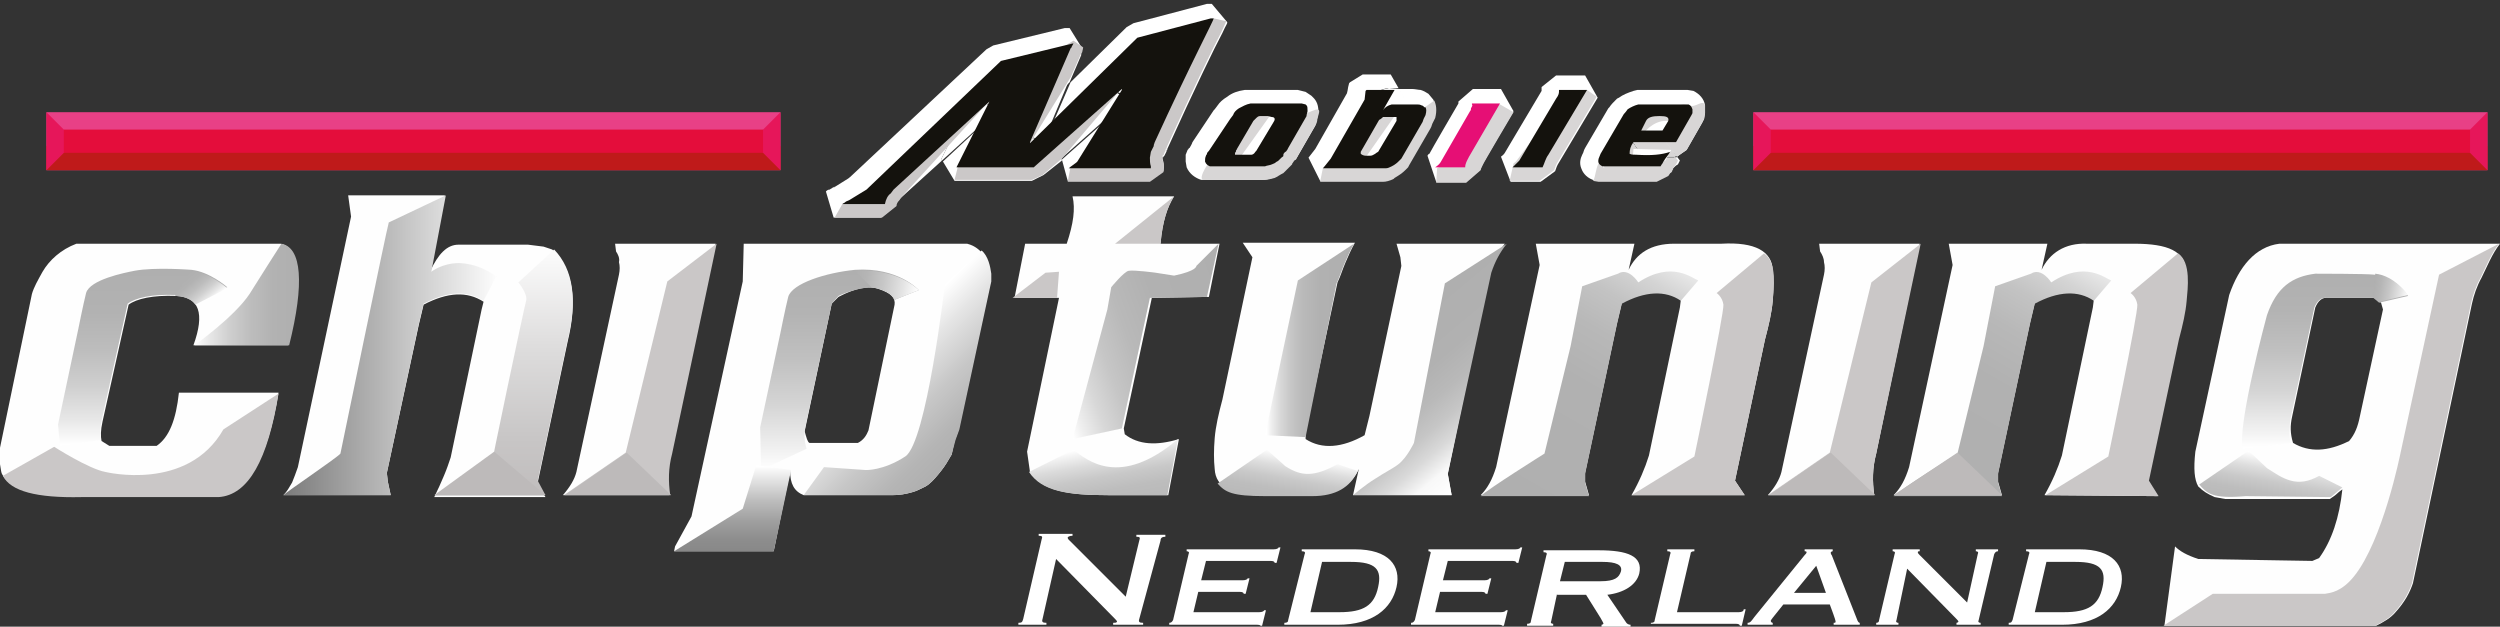
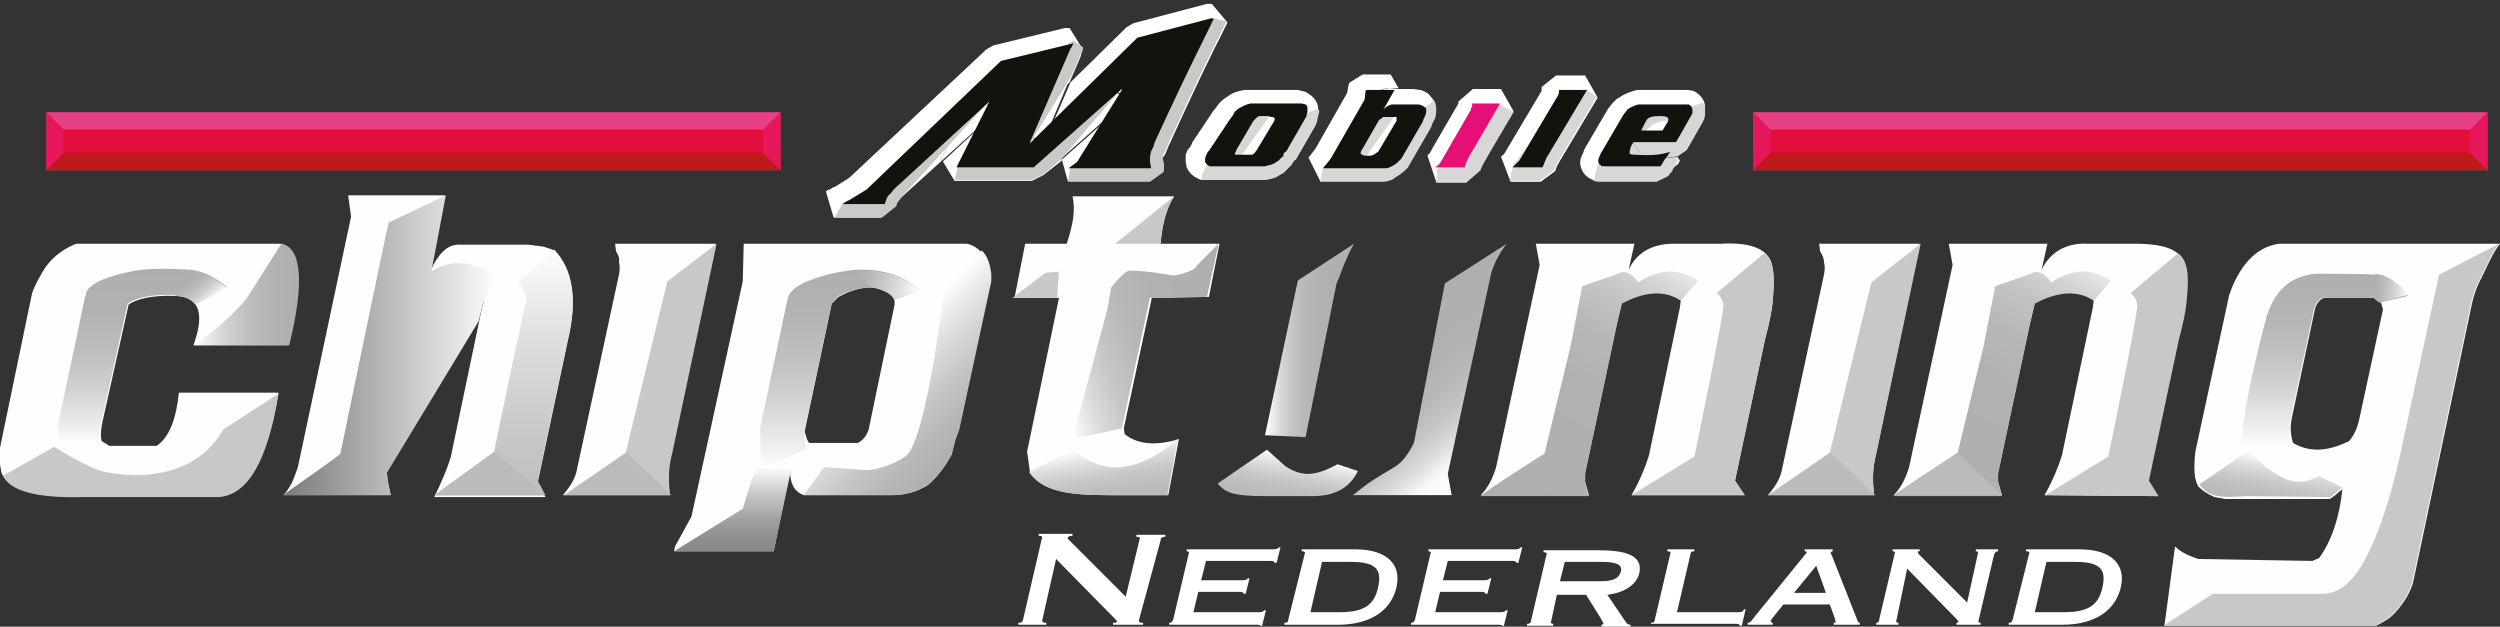
<svg xmlns="http://www.w3.org/2000/svg" version="1.1" x="0px" y="0px" viewBox="0 0 258.5 64.8" style="enable-background:new 0 0 258.5 64.8;" xml:space="preserve">
  <rect x="0" y="0" width="258.5" height="64.8" fill="#333333" stroke="none" />
  <style type="text/css">
	.st0{fill:#FFFFFF;}
	.st1{fill:#FEFEFE;}
	.st2{fill:url(#SVGID_1_);}
	.st3{fill:#CAC7C7;}
	.st4{fill:#BDBABA;}
	.st5{fill:url(#SVGID_2_);}
	.st6{fill:url(#SVGID_3_);}
	.st7{fill:url(#SVGID_4_);}
	.st8{fill:url(#SVGID_5_);}
	.st9{fill:url(#SVGID_6_);}
	.st10{fill:url(#SVGID_7_);}
	.st11{fill:url(#SVGID_8_);}
	.st12{fill:url(#SVGID_9_);}
	.st13{fill:url(#SVGID_10_);}
	.st14{fill:url(#SVGID_11_);}
	.st15{fill:url(#SVGID_12_);}
	.st16{fill:url(#SVGID_13_);}
	.st17{fill:url(#SVGID_14_);}
	.st18{fill:url(#SVGID_15_);}
	.st19{fill:url(#SVGID_16_);}
	.st20{fill:url(#SVGID_17_);}
	.st21{fill:url(#SVGID_18_);}
	.st22{fill:url(#SVGID_19_);}
	.st23{fill:#CBC8C8;}
	.st24{fill:#D8D6D6;}
	.st25{fill:#14120D;}
	.st26{fill:#E60F75;}
	.st27{fill:#E84086;}
	.st28{fill:#BF1A1A;}
	.st29{fill:#E6165A;}
	.st30{fill:#E40D3B;}
</style>
  <g id="Layer_1">
</g>
  <g id="Layer_2">
    <g>
      <path class="st0" d="M117.8,64c-0.1,0.3,0,0.4,0.4,0.4l0,0.2h-3.1l0-0.2c0.2,0,0.3,0,0.4-0.1c0-0.1-0.1-0.2-0.2-0.3l-6.1-6.2    l-1.4,6.2c-0.1,0.3,0,0.4,0.4,0.4l0,0.2h-2.9l0-0.2c0.4,0,0.4-0.1,0.5-0.4l1.9-8.2c0.1-0.3,0.1-0.4-0.3-0.4l0-0.2h3.5l0,0.2    c-0.3,0-0.5,0.1-0.5,0.2c0,0,0,0.1,0.1,0.2l5.9,5.9l1.4-5.8c0.1-0.3,0.1-0.4-0.3-0.4l0-0.2h3l0,0.2c-0.3,0-0.5,0.1-0.5,0.4    L117.8,64z" />
      <path class="st0" d="M130.4,64.8c0-0.1-0.1-0.2-0.4-0.2h-9.1l0-0.2c0.2,0,0.3-0.1,0.4-0.3l1.6-6.8c0.1-0.2,0-0.3-0.2-0.3l0-0.2h9    c0.3,0,0.5-0.1,0.5-0.2h0.2l-0.4,1.6h-0.2c0-0.1-0.1-0.2-0.4-0.2h-6.7l-0.5,2h4.3c0.3,0,0.5-0.1,0.5-0.2h0.2l-0.4,1.6h-0.2    c0-0.1-0.1-0.2-0.4-0.2h-4.3l-0.5,2.1h6.8c0.3,0,0.5-0.1,0.5-0.2h0.2l-0.4,1.6H130.4z" />
      <path class="st0" d="M134.9,57.3c0.1-0.2,0-0.3-0.3-0.3l0-0.2h5.5c3.5,0,4.8,1.7,4.3,3.9c-0.5,2.2-2.4,3.9-6.1,3.9h-5.5l0-0.2    c0.3,0,0.4-0.1,0.4-0.3L134.9,57.3z M135.5,63.3h3c2.5,0,3.6-0.7,4-2.6c0.4-1.8-0.2-2.6-2.8-2.6h-3L135.5,63.3z" />
      <path class="st0" d="M155.4,64.8c0-0.1-0.1-0.2-0.4-0.2h-9.1l0-0.2c0.2,0,0.3-0.1,0.4-0.3l1.6-6.8c0.1-0.2,0-0.3-0.2-0.3l0-0.2h9    c0.3,0,0.5-0.1,0.5-0.2h0.2l-0.4,1.6h-0.2c0-0.1-0.1-0.2-0.4-0.2h-6.7l-0.5,2h4.3c0.3,0,0.5-0.1,0.5-0.2h0.2l-0.4,1.6h-0.2    c0-0.1-0.1-0.2-0.4-0.2h-4.3l-0.5,2.1h6.8c0.3,0,0.5-0.1,0.5-0.2h0.2l-0.4,1.6H155.4z" />
      <path class="st0" d="M161,61.4l-0.6,2.8c-0.1,0.2,0,0.3,0.2,0.3l0,0.2h-2.7l0-0.2c0.3,0,0.4-0.1,0.4-0.3l1.6-6.8    c0.1-0.2,0-0.3-0.3-0.3l0-0.2h5.7c3,0,4.6,0.6,4.2,2.4c-0.3,1.2-1.6,2-3.3,2.2l1.9,2.8c0.1,0.2,0.3,0.3,0.5,0.3l0,0.2h-3l0-0.2    c0,0,0.1,0,0.2-0.1c0-0.1-0.2-0.4-0.3-0.6l-1.5-2.4H161z M161.3,60.1h4.2c1.5,0,1.9-0.4,2.1-1c0.2-0.7-0.5-1-1.9-1h-3.9    L161.3,60.1z" />
      <path class="st0" d="M170.7,64.4c0.3,0,0.4-0.1,0.4-0.3l1.6-6.8c0.1-0.2,0-0.3-0.3-0.3l0-0.2h2.8l0,0.2c-0.3,0-0.4,0.1-0.4,0.3    l-1.4,6h6.4c0.3,0,0.5-0.1,0.5-0.3h0.2l-0.4,1.7h-0.2c0-0.1-0.1-0.2-0.4-0.2h-8.8L170.7,64.4z" />
      <path class="st0" d="M180.7,64.6l0-0.2c0.3,0,0.4-0.2,0.7-0.6l5.2-6.4c0.1-0.1,0.2-0.2,0.2-0.3c0-0.1-0.1-0.1-0.2-0.1l0-0.2h2.9    l0,0.2c-0.1,0-0.2,0.1-0.2,0.1c0,0.1,0,0.2,0.1,0.3L192,64c0.1,0.3,0.2,0.4,0.3,0.4l0,0.2h-2.7l0-0.2c0.1,0,0.2,0,0.2-0.1    c0-0.1,0-0.2-0.6-1.8h-4.8c-1.2,1.5-1.3,1.6-1.3,1.7c0,0.1,0.1,0.2,0.2,0.2l0,0.2H180.7z M187.8,58.5l-2.3,2.8h3.3L187.8,58.5z" />
      <path class="st0" d="M196.1,64.1c-0.1,0.2,0,0.3,0.2,0.3l0,0.2H194l0-0.2c0.2,0,0.3-0.1,0.3-0.3l1.6-6.8c0.1-0.2,0-0.3-0.2-0.3    l0-0.2h2.8l0,0.2c-0.1,0-0.2,0-0.2,0.1c0,0.1,0.1,0.2,0.2,0.3l4.9,4.9l1.1-5c0.1-0.2,0-0.3-0.2-0.3l0-0.2h2.3l0,0.2    c-0.2,0-0.3,0.1-0.4,0.3l-1.6,6.8c-0.1,0.2,0,0.3,0.2,0.3l0,0.2h-2.5l0-0.2c0.1,0,0.2-0.1,0.2-0.1c0-0.1-0.1-0.2-0.2-0.3l-5.1-5.2    L196.1,64.1z" />
      <path class="st0" d="M209.8,57.3c0.1-0.2,0-0.3-0.3-0.3l0-0.2h5.5c3.5,0,4.8,1.7,4.3,3.9c-0.5,2.2-2.4,3.9-6.1,3.9h-5.5l0-0.2    c0.3,0,0.3-0.1,0.4-0.3L209.8,57.3z M210.4,63.3h3c2.5,0,3.6-0.7,4-2.6c0.4-1.8-0.2-2.6-2.8-2.6h-3L210.4,63.3z" />
    </g>
    <g>
      <path class="st1" d="M4.4,28.1c0.7-1.2,1.9-2.3,3.5-2.9H29c2.1,0.4,2.4,4.1,0.8,10.5h-9.8c1.2-3.3,0.6-5-1.8-5.1    c-2.4-0.1-4.1,0.3-4.9,0.9l-2.7,12.1c-0.2,0.9-0.2,1.5-0.1,2l0.8,0.5h4.9c1.3-0.9,2-2.7,2.3-5.5h10.3c-1.1,6.8-3.2,10.4-6.3,10.6    H8.3c-4.6,0.1-7.3-0.6-8.1-2.2C0.1,48.8,0.1,48.5,0,48C0,47.5,0,47,0,46.3l3.3-15.9C3.5,29.7,3.9,29,4.4,28.1z" />
      <path class="st1" d="M36.3,22.4L36,20.2h10L44.5,28c0.8-1.7,1.7-2.7,2.9-2.7h7.2l1.6,0.2l0.9,0.3l0.2,0.2c2,2.1,2.4,5.2,1.4,9.3    l-3.1,14.6l0.8,1.5H44.9c0.4-0.8,0.7-1.5,1-2.2c0.3-0.7,0.5-1.3,0.7-1.9l3.2-15.3l0.2-0.8c-1.7-1.1-3.7-1-6.2,0.3l-0.5,2.1    L40,48.9l0.1,0.9l0.3,1.4H29.3c0.4-0.4,0.6-0.8,0.9-1.3c0.2-0.5,0.4-1,0.6-1.6L36.3,22.4z" />
      <path class="st1" d="M63.7,26l-0.1-0.8h10.4l-4.6,21.7c-0.4,1.5-0.4,2.9-0.2,4.3h-11c0.7-0.8,1.2-1.6,1.4-2.4l4.4-20.4    c0.1-0.5,0.1-0.9,0-1.3C64.1,26.7,63.9,26.3,63.7,26z" />
      <path class="st1" d="M71.5,53.4l5.3-24.3l0.1-3.9H100c0.4,0.1,0.9,0.3,1.4,0.8c0.6,1,0.9,1.7,1,2.4v0.8l-3.3,15.3l-0.4,1.1    L98.4,47c-0.4,0.7-0.7,1.2-1.1,1.7c-0.4,0.5-0.8,1-1.3,1.4l-0.3,0.2c-0.6,0.3-1,0.5-1.4,0.6c-0.7,0.2-1.3,0.3-2.1,0.3h-9.1    c-1-0.4-1.4-1.2-1.4-2.5L80,57H69.7l0.1-0.5L71.5,53.4z M89.8,44.5l2.7-13c0.1-0.7-0.4-1.2-1.6-1.6c-1.1-0.4-2.5-0.1-4.2,0.8    L86,31.4l-2.8,13.2c0.2,0.7,0.3,1.1,0.5,1.2h5C89.3,45.5,89.6,45,89.8,44.5z" />
      <path class="st1" d="M110.3,25.2c0.7-2.1,0.9-3.6,0.6-4.9h10.5c-0.7,1.1-1.2,2.6-1.4,4.9h6.1l-1.1,5.5l-5.9,0.1l-2.9,13.5l0.1,0.6    c1.4,1.1,3.3,1.2,5.6,0.5l-1.1,5.8h-6.2c-4.1,0-6.8-0.4-8.1-2.4l-0.3-2.1l3.3-15.9h-4.6l1.1-5.6H110.3z" />
-       <path class="st1" d="M149.7,49l0.4,2.2h-10.2l0.6-2.7c-0.8,1.7-2.3,2.6-4.7,2.6l-4.9-0.1c-3.5,0.3-5.2-0.6-5.3-2.5    c-0.1-0.9-0.1-2,0-3.2c0.1-1.2,0.4-2.5,0.8-4l3.1-14.7l-1-1.5h11.6c-0.4,0.7-0.7,1.4-1,2.1c-0.3,0.7-0.5,1.4-0.8,2L135,44.6v0.8    c1.7,1.1,3.8,0.9,6.1-0.4l0.5-2l3.3-15.5l-0.1-0.9l-0.4-1.4h11.2c-0.7,0.9-1.2,1.8-1.6,3L149.7,49z" />
      <path class="st1" d="M159.2,27.4l-0.4-2.2H169l-0.6,2.7c0.8-1.7,2.3-2.7,4.7-2.7h4.9c3.5-0.2,5.2,0.8,5.3,2.7c0.1,0.9,0.1,2,0,3.2    c-0.1,1.2-0.4,2.5-0.8,4l-3.1,14.6l1,1.5l-11.7,0c0.8-1.4,1.4-2.8,1.8-4.1l3.2-15.3l0.1-0.8c-1.6-1.1-3.7-1-6.1,0.3l-0.5,2.1    l-3.3,15.5v0.9l0.4,1.4l-11.2,0c0.7-0.7,1.2-1.6,1.6-2.9L159.2,27.4z" />
      <path class="st1" d="M188.2,26l-0.1-0.8h10.4L194,46.9c-0.4,1.5-0.4,2.9-0.2,4.3h-11c0.7-0.8,1.2-1.6,1.4-2.4l4.4-20.4    c0.1-0.5,0.1-0.9,0-1.3C188.6,26.7,188.4,26.3,188.2,26z" />
      <path class="st1" d="M201.9,27.4l-0.4-2.2h10.2l-0.6,2.7c0.8-1.7,2.4-2.8,4.7-2.7h4.9c3.5,0,5.2,0.8,5.3,2.7c0.1,0.9,0.1,2,0,3.2    c-0.1,1.2-0.4,2.5-0.8,4l-3.1,14.6l1,1.6l-11.7-0.1c0.8-1.4,1.4-2.8,1.8-4.1l3.2-15.3l0.1-0.8c-1.6-1.1-3.7-1-6.1,0.3l-0.5,2.1    l-3.3,15.5v0.9l0.4,1.4l-11.2,0c0.7-0.7,1.2-1.6,1.6-2.9L201.9,27.4z" />
      <path class="st1" d="M230.5,30.5c1-2.9,2.7-5,5.2-5.3h22.8c-0.8,1-1.4,2.5-1.9,3.5c-0.5,0.9-0.8,1.8-1,2.7l-6.1,28.9    c-0.3,0.9-0.8,1.9-1.8,3c-0.5,0.6-1.2,1-2,1.4h-21.9l1.1-8.2c0.5,0.5,1.2,0.9,2.4,1.3l11.8,0.2l0.7-0.3c1.3-1.8,2.1-4.2,2.4-7.1    c-0.1,0.1-0.3,0.2-0.5,0.4c-0.2,0.2-0.5,0.4-0.8,0.6h-10.8l-1.1-0.2c-0.7-0.3-1.2-0.6-1.7-1.1c-0.4-0.7-0.5-1.8-0.3-3.6    L230.5,30.5z M245.5,30.8h-4.7c-0.7-0.1-1.1,0.3-1.4,1l-2.4,11.3c-0.2,0.9-0.2,1.7,0.1,2.7c1.7,1,3.6,0.9,5.8-0.2    c0.6-0.7,0.9-1.5,1.1-2.5l2.4-11.1l-0.2-0.7L245.5,30.8z" />
    </g>
    <linearGradient id="SVGID_1_" gradientUnits="userSpaceOnUse" x1="29.258" y1="35.701" x2="51.28" y2="35.701">
      <stop offset="5.617980e-03" style="stop-color:#7B7B7B" />
      <stop offset="1" style="stop-color:#FCFCFC" />
      <stop offset="1" style="stop-color:#DEDDDD" />
      <stop offset="1" style="stop-color:#C8C6C6" />
      <stop offset="1" style="stop-color:#C0BDBD" />
    </linearGradient>
-     <path class="st2" d="M46.1,20.2l-1.5,7.9c0,0,1.1-0.9,2.9-0.9c2.3,0.1,3.8,1.4,3.8,1.4L50,31.1l0,0c-1.7-1.1-3.7-1-6.2,0.3   l-0.5,2.1L40,48.9l0.1,0.9l0.3,1.4H29.3c0.4-0.4,5.6-3.9,5.9-4.3c0,0,4.8-23.3,5-23.9L46.1,20.2z" />
+     <path class="st2" d="M46.1,20.2l-1.5,7.9c0,0,1.1-0.9,2.9-0.9c2.3,0.1,3.8,1.4,3.8,1.4L50,31.1l0,0l-0.5,2.1L40,48.9l0.1,0.9l0.3,1.4H29.3c0.4-0.4,5.6-3.9,5.9-4.3c0,0,4.8-23.3,5-23.9L46.1,20.2z" />
    <path class="st3" d="M74.1,25.2l-4.6,21.7c-0.4,1.5-0.4,2.9-0.2,4.3h-11l6.4-4.4L69,29.1L74.1,25.2z" />
    <path class="st4" d="M64.8,46.8l4.6,4.4h-11L64.8,46.8" />
    <linearGradient id="SVGID_2_" gradientUnits="userSpaceOnUse" x1="52.027" y1="25.827" x2="52.027" y2="51.204">
      <stop offset="0" style="stop-color:#FCFCFC" />
      <stop offset="0.391" style="stop-color:#DEDDDD" />
      <stop offset="0.766" style="stop-color:#C8C6C6" />
      <stop offset="1" style="stop-color:#C0BDBD" />
      <stop offset="1" style="stop-color:#BEBBBB" />
      <stop offset="1" style="stop-color:#B7B4B4" />
      <stop offset="1" style="stop-color:#ACA9A9" />
      <stop offset="1" style="stop-color:#9B9898" />
      <stop offset="1" style="stop-color:#858383" />
      <stop offset="1" style="stop-color:#696868" />
      <stop offset="1" style="stop-color:#494848" />
      <stop offset="1" style="stop-color:#252424" />
      <stop offset="1" style="stop-color:#090909" />
    </linearGradient>
    <path class="st5" d="M54.4,31.1c0.2-0.7-0.8-1.9-0.8-1.9l3.7-3.4c2,2.1,2.4,5.2,1.4,9.3l-3.1,14.6l0.8,1.5H44.9l5.8-2.4   C50.6,48.8,54.2,31.8,54.4,31.1z" />
    <path class="st4" d="M51.1,46.7l5.3,4.5l-11.5,0L51.1,46.7z" />
    <path class="st3" d="M23.1,44.4l5.7-3.7c-1.1,6.8-3.1,10.5-6.2,10.7H8.4c-4.6,0.1-7.3-0.6-8.1-2.2l5.3-3c0,0,3.6,2.3,5.3,2.6   C10.9,48.8,19.4,50.9,23.1,44.4z" />
    <linearGradient id="SVGID_3_" gradientUnits="userSpaceOnUse" x1="20.06" y1="30.451" x2="30.844" y2="30.451">
      <stop offset="5.617980e-03" style="stop-color:#FFFFFF" />
      <stop offset="0.145" style="stop-color:#E8E8E8" />
      <stop offset="0.339" style="stop-color:#CFCFCF" />
      <stop offset="0.541" style="stop-color:#BDBDBD" />
      <stop offset="0.755" style="stop-color:#B2B2B2" />
      <stop offset="1" style="stop-color:#AFAFAF" />
    </linearGradient>
    <path class="st6" d="M25.8,30.4c0.8-1.3,3.3-5.2,3.3-5.2c2.1,0.4,2.4,4.1,0.8,10.5h-9.8C20.1,35.7,24.2,32.8,25.8,30.4z" />
    <linearGradient id="SVGID_4_" gradientUnits="userSpaceOnUse" x1="14.777" y1="46.108" x2="14.777" y2="27.83">
      <stop offset="5.617980e-03" style="stop-color:#FFFFFF" />
      <stop offset="0.145" style="stop-color:#E8E8E8" />
      <stop offset="0.339" style="stop-color:#CFCFCF" />
      <stop offset="0.541" style="stop-color:#BDBDBD" />
      <stop offset="0.755" style="stop-color:#B2B2B2" />
      <stop offset="1" style="stop-color:#AFAFAF" />
    </linearGradient>
    <path class="st7" d="M6.2,46.1L6,43.9L8.1,34c0,0,0.5-2.5,0.8-3.7c0.4-1.4,4-2.1,5-2.3c2.1-0.4,5.9-0.1,5.9-0.1   c1.9,0.2,3.7,1.8,3.7,1.8l-3.3,1.7c-0.6-0.9-2.1-0.9-2.1-0.9c-2.4-0.1-4.1,0.3-4.9,0.9l-2.7,12.1c-0.2,0.9-0.2,1.5-0.1,2L6.2,46.1z   " />
    <linearGradient id="SVGID_5_" gradientUnits="userSpaceOnUse" x1="21.78" y1="31.251" x2="19.355" y2="28.361">
      <stop offset="5.617980e-03" style="stop-color:#FFFFFF" />
      <stop offset="0.145" style="stop-color:#E8E8E8" />
      <stop offset="0.339" style="stop-color:#CFCFCF" />
      <stop offset="0.541" style="stop-color:#BDBDBD" />
      <stop offset="0.755" style="stop-color:#B2B2B2" />
      <stop offset="1" style="stop-color:#AFAFAF" />
    </linearGradient>
    <path class="st8" d="M19.8,28c1.9,0.2,3.7,1.8,3.7,1.8l-3.3,1.7c-0.6-0.9-2.1-0.9-2.1-0.9L19.8,28z" />
    <linearGradient id="SVGID_6_" gradientUnits="userSpaceOnUse" x1="86.783" y1="48.648" x2="86.783" y2="27.924">
      <stop offset="5.617980e-03" style="stop-color:#FFFFFF" />
      <stop offset="8.867700e-02" style="stop-color:#F3F3F3" />
      <stop offset="0.325" style="stop-color:#D5D5D5" />
      <stop offset="0.558" style="stop-color:#C0C0C0" />
      <stop offset="0.786" style="stop-color:#B3B3B3" />
      <stop offset="1" style="stop-color:#AFAFAF" />
    </linearGradient>
    <path class="st9" d="M95,30L92.5,31c-0.4-1.1-2.4-1.3-2.4-1.3c-1.8,0.1-3.4,0.9-3.4,0.9L86,31.4L83.3,44c-0.2,0.9-0.1,1.8,0.1,2.4   l-4.7,2.2l-0.1-4.4l2.1-9.8c0,0,0.5-2.5,0.8-3.7c0.4-1.4,3.9-2.5,6.9-2.8C92.9,27.6,95,30,95,30z" />
    <linearGradient id="SVGID_7_" gradientUnits="userSpaceOnUse" x1="75.716" y1="48.167" x2="75.716" y2="56.951">
      <stop offset="5.617980e-03" style="stop-color:#FFFFFF" />
      <stop offset="0.149" style="stop-color:#E6E6E6" />
      <stop offset="0.409" style="stop-color:#BDBDBD" />
      <stop offset="0.647" style="stop-color:#A0A0A0" />
      <stop offset="0.852" style="stop-color:#8E8E8E" />
      <stop offset="1" style="stop-color:#888888" />
    </linearGradient>
    <path class="st10" d="M76.8,52.6l1.4-4.5l3.6,0.5L80,57H69.7L76.8,52.6z" />
    <linearGradient id="SVGID_8_" gradientUnits="userSpaceOnUse" x1="94.953" y1="30.118" x2="88.25" y2="28.936">
      <stop offset="5.617980e-03" style="stop-color:#FFFFFF" />
      <stop offset="0.238" style="stop-color:#E4E4E4" />
      <stop offset="0.543" style="stop-color:#C7C7C7" />
      <stop offset="0.808" style="stop-color:#B5B5B5" />
      <stop offset="1" style="stop-color:#AFAFAF" />
    </linearGradient>
    <path class="st11" d="M88.4,28c4.5-0.3,6.6,2,6.6,2L92.5,31c-0.4-1.1-2.4-1.3-2.4-1.3L88.4,28z" />
    <linearGradient id="SVGID_9_" gradientUnits="userSpaceOnUse" x1="90.442" y1="36.687" x2="99.967" y2="46.213">
      <stop offset="5.617980e-03" style="stop-color:#FFFFFF" />
      <stop offset="0.238" style="stop-color:#E4E4E4" />
      <stop offset="0.543" style="stop-color:#C7C7C7" />
      <stop offset="0.808" style="stop-color:#B5B5B5" />
      <stop offset="1" style="stop-color:#AFAFAF" />
    </linearGradient>
    <path class="st12" d="M85.2,48.3l4.3,0.3c0,0,1.8,0.1,4.1-1.4c2.2-1.4,4.1-17.8,4.1-17.8l3.8-3.5c0.7,0.6,0.9,1.7,1,2.4v0.8   l-3.3,15.3l-0.4,1.1L98.4,47c-0.4,0.7-0.7,1.2-1.1,1.7c-0.4,0.5-0.8,1-1.3,1.4l-0.3,0.2c-0.6,0.3-1,0.5-1.4,0.6   c-0.7,0.2-1.3,0.3-2.1,0.3h-9.1L85.2,48.3z" />
    <path class="st3" d="M198.6,25.2L194,46.9c-0.4,1.5-0.4,2.9-0.2,4.3h-11l6.4-4.4l4.3-17.6L198.6,25.2z" />
    <path class="st4" d="M189.3,46.8l4.6,4.4h-11L189.3,46.8" />
    <path class="st3" d="M121.4,20.3c-0.7,1.1-1.2,2.6-1.4,4.9h-4.7L121.4,20.3z" />
    <linearGradient id="SVGID_10_" gradientUnits="userSpaceOnUse" x1="108.57" y1="39.026" x2="128.482" y2="31.779">
      <stop offset="5.617980e-03" style="stop-color:#FFFFFF" />
      <stop offset="5.957974e-02" style="stop-color:#EFEFEF" />
      <stop offset="0.164" style="stop-color:#D8D8D8" />
      <stop offset="0.283" style="stop-color:#C6C6C6" />
      <stop offset="0.424" style="stop-color:#B9B9B9" />
      <stop offset="0.609" style="stop-color:#B1B1B1" />
      <stop offset="1" style="stop-color:#AFAFAF" />
    </linearGradient>
    <path class="st13" d="M110.9,45.4l3.6-13.4l0.4-2.3c0,0,1.3-1.6,1.8-1.7c0.6-0.1,2.8,0.2,2.8,0.2l1.9,0.3c2.4-0.5,2.3-1,2.3-1   l2.3-2.3l-1.2,5.5l-5.9,0.1l-2.9,13.5L110.9,45.4z" />
    <linearGradient id="SVGID_11_" gradientUnits="userSpaceOnUse" x1="113.846" y1="46.047" x2="114.93" y2="52.196">
      <stop offset="5.617980e-03" style="stop-color:#FFFFFF" />
      <stop offset="7.690638e-02" style="stop-color:#F5F5F5" />
      <stop offset="0.295" style="stop-color:#DBDBDB" />
      <stop offset="0.518" style="stop-color:#C8C8C8" />
      <stop offset="0.75" style="stop-color:#BDBDBD" />
      <stop offset="1" style="stop-color:#B9B9B9" />
    </linearGradient>
    <path class="st14" d="M111,46.5c1.4,1.1,4.8,4,10.8-1.1l-1.1,5.8h-6.2c-4.1,0-6.8-0.4-8.1-2.4L111,46.5z" />
    <path class="st3" d="M109.3,30.8h-4.6l3.4-2.6l1.4-0.1L109.3,30.8z" />
    <linearGradient id="SVGID_12_" gradientUnits="userSpaceOnUse" x1="130.914" y1="35.201" x2="140.06" y2="35.201">
      <stop offset="5.617980e-03" style="stop-color:#FFFFFF" />
      <stop offset="5.957974e-02" style="stop-color:#EFEFEF" />
      <stop offset="0.164" style="stop-color:#D8D8D8" />
      <stop offset="0.283" style="stop-color:#C6C6C6" />
      <stop offset="0.424" style="stop-color:#B9B9B9" />
      <stop offset="0.609" style="stop-color:#B1B1B1" />
      <stop offset="1" style="stop-color:#AFAFAF" />
    </linearGradient>
    <path class="st15" d="M134.2,29l5.8-3.8c-0.4,0.7-0.7,1.4-1,2.1c-0.3,0.7-0.5,1.4-0.8,2l-3.2,15.9l-4.2-0.2L134.2,29z" />
    <linearGradient id="SVGID_13_" gradientUnits="userSpaceOnUse" x1="155.116" y1="46.935" x2="144.057" y2="33.755">
      <stop offset="5.617980e-03" style="stop-color:#FFFFFF" />
      <stop offset="0.14" style="stop-color:#F8F8F8" />
      <stop offset="0.161" style="stop-color:#F2F2F2" />
      <stop offset="0.261" style="stop-color:#D9D9D9" />
      <stop offset="0.374" style="stop-color:#C6C6C6" />
      <stop offset="0.506" style="stop-color:#B9B9B9" />
      <stop offset="0.674" style="stop-color:#B1B1B1" />
      <stop offset="1" style="stop-color:#AFAFAF" />
    </linearGradient>
    <path class="st16" d="M149.4,29.3l6.4-4.1c-0.7,0.9-1.2,1.8-1.6,3L149.7,49l0.4,2.2h-10.2c0,0,1.3-1.1,2.3-1.7   c0.9-0.6,1.9-1.1,2.4-1.5c0.9-0.7,1.6-2.2,1.6-2.2L149.4,29.3z" />
    <linearGradient id="SVGID_14_" gradientUnits="userSpaceOnUse" x1="133.571" y1="46.867" x2="132.691" y2="51.859">
      <stop offset="5.617980e-03" style="stop-color:#FFFFFF" />
      <stop offset="4.727036e-02" style="stop-color:#F9F9F9" />
      <stop offset="0.285" style="stop-color:#DDDDDD" />
      <stop offset="0.524" style="stop-color:#C9C9C9" />
      <stop offset="0.763" style="stop-color:#BDBDBD" />
      <stop offset="1" style="stop-color:#B9B9B9" />
    </linearGradient>
    <path class="st17" d="M132.9,48.2c1.7,1.1,3,1.1,5.4-0.2l2.1,0.7c-0.8,1.7-2.3,2.6-4.7,2.6l-4.9,0c-3.4,0-4.1-0.4-4.9-1.3l5.1-3.5   L132.9,48.2z" />
    <linearGradient id="SVGID_15_" gradientUnits="userSpaceOnUse" x1="214.527" y1="26.68" x2="199.241" y2="53.156">
      <stop offset="5.617980e-03" style="stop-color:#E7E7E7" />
      <stop offset="8.402775e-02" style="stop-color:#D4D4D4" />
      <stop offset="0.188" style="stop-color:#C3C3C3" />
      <stop offset="0.317" style="stop-color:#B8B8B8" />
      <stop offset="0.498" style="stop-color:#B1B1B1" />
      <stop offset="1" style="stop-color:#AFAFAF" />
    </linearGradient>
    <path class="st18" d="M216.5,31.1c-1.6-1.1-3.7-1-6.1,0.3l-0.5,2.1l-3.3,15.5v0.9l0.4,1.4l-11.2,0c0.7-0.7,6.6-4.4,6.6-4.4   l2.7-11.1l1.2-6.2l3.7-1.3c1.1-0.7,2.1,0.9,2.1,0.9c3.5-2.3,5.6-0.4,6.2-0.2" />
    <path class="st4" d="M202.4,46.8l4.6,4.4l-11.2,0L202.4,46.8" />
    <path class="st3" d="M225.2,26.2c1.4,0.9,1,3.7,0.9,4.9c-0.1,1.2-0.4,2.5-0.8,4l-3.1,14.6l1,1.6l-11.7-0.1l6.5-4   c0,0,3.1-14.9,3-15.7c-0.1-0.8-0.7-1.2-0.7-1.2L225.2,26.2z" />
    <linearGradient id="SVGID_16_" gradientUnits="userSpaceOnUse" x1="171.763" y1="26.68" x2="156.477" y2="53.156">
      <stop offset="5.617980e-03" style="stop-color:#E7E7E7" />
      <stop offset="8.402775e-02" style="stop-color:#D4D4D4" />
      <stop offset="0.188" style="stop-color:#C3C3C3" />
      <stop offset="0.317" style="stop-color:#B8B8B8" />
      <stop offset="0.498" style="stop-color:#B1B1B1" />
      <stop offset="1" style="stop-color:#AFAFAF" />
    </linearGradient>
    <path class="st19" d="M173.8,31.1c-1.6-1.1-3.7-1-6.1,0.3l-0.5,2.1l-3.3,15.5v0.9l0.4,1.4l-11.2,0c0.7-0.7,6.6-4.4,6.6-4.4   l2.7-11.1l1.2-6.2l3.7-1.3c1.1-0.7,2.1,0.9,2.1,0.9c3.5-2.3,5.6-0.4,6.2-0.2" />
    <path class="st3" d="M182.4,26.2c1.4,0.9,1,3.7,0.9,4.9c-0.1,1.2-0.4,2.5-0.8,4l-3.1,14.6l1,1.5l-11.7,0l6.5-4c0,0,3.1-14.9,3-15.7   c-0.1-0.8-0.7-1.2-0.7-1.2L182.4,26.2z" />
    <path class="st3" d="M240.4,61.4c0.6-0.1,1.7-0.2,3-1.8c3-3.7,4.8-12.7,4.8-12.7l4-18.5l6.2-3.2c-0.8,1-1.4,2.5-1.9,3.5   c-0.5,0.9-0.8,1.8-1,2.7l-6.1,28.9c-0.3,0.9-0.8,1.9-1.8,3c-0.5,0.6-1.2,1-2,1.4h-21.9l5.1-3.3H240.4z" />
    <linearGradient id="SVGID_17_" gradientUnits="userSpaceOnUse" x1="240.484" y1="46.373" x2="240.484" y2="28.27">
      <stop offset="5.617980e-03" style="stop-color:#FFFFFF" />
      <stop offset="8.867700e-02" style="stop-color:#F3F3F3" />
      <stop offset="0.325" style="stop-color:#D5D5D5" />
      <stop offset="0.558" style="stop-color:#C0C0C0" />
      <stop offset="0.786" style="stop-color:#B3B3B3" />
      <stop offset="1" style="stop-color:#AFAFAF" />
    </linearGradient>
    <path class="st20" d="M249,30.6l-3,0.7l-0.6-0.5h-4.7c-0.7-0.1-1.1,0.3-1.4,1l-2.5,11.7c0,0-0.2,1.8,0.1,2.3l-5,0.6   c-0.6-2.4,2.5-13.8,2.5-13.8c1-2.9,2.6-4,5-4.3c0,0,5.4,0,6.1,0.1C247.7,28.6,249,30.6,249,30.6z" />
    <linearGradient id="SVGID_18_" gradientUnits="userSpaceOnUse" x1="249.071" y1="30.384" x2="245.376" y2="29.732">
      <stop offset="5.617980e-03" style="stop-color:#FFFFFF" />
      <stop offset="0.238" style="stop-color:#E4E4E4" />
      <stop offset="0.543" style="stop-color:#C7C7C7" />
      <stop offset="0.808" style="stop-color:#B5B5B5" />
      <stop offset="1" style="stop-color:#AFAFAF" />
    </linearGradient>
    <path class="st21" d="M245.6,28.3c2,0.2,3.4,2.2,3.4,2.2l-3,0.7l-0.6-0.5L245.6,28.3z" />
    <linearGradient id="SVGID_19_" gradientUnits="userSpaceOnUse" x1="235.333" y1="47.142" x2="234.44" y2="52.209">
      <stop offset="5.617980e-03" style="stop-color:#FFFFFF" />
      <stop offset="4.727036e-02" style="stop-color:#F9F9F9" />
      <stop offset="0.285" style="stop-color:#DDDDDD" />
      <stop offset="0.524" style="stop-color:#C9C9C9" />
      <stop offset="0.763" style="stop-color:#BDBDBD" />
      <stop offset="1" style="stop-color:#B9B9B9" />
    </linearGradient>
    <path class="st22" d="M234.4,48.4c1.7,1.1,3.1,2.1,5.4,0.8l2.4,1.2l-1.2,1l-8.8-0.1c-3.5,0.3-4-0.3-4.8-1.2l5.1-3.5L234.4,48.4z" />
    <g>
      <g>
        <g id="XMLID_1_">
          <g>
            <path class="st0" d="M173,17.4c-0.1,0.1-0.1,0.2-0.1,0.2c0,0-0.1,0.2-0.2,0.2l-0.2,0.3l-1.2,0.6l-6,0l-0.6-0.1       c-0.8-0.3-1.1-0.9-1.2-1.2c-0.2-0.5-0.1-1,0.1-1.4l0.1-0.2l0.1-0.3l0.1-0.2l2.4-4.1l0.1-0.1c0.2-0.3,0.4-0.5,0.8-0.9l0.2-0.1       c0.4-0.3,0.9-0.5,1.5-0.7l0.4-0.1l5.2,0l0.6,0.1c0.6,0.3,1.1,0.8,1.2,1.5l0,0.4l0,0.4l-0.1,0.6l-0.1,0.2l-0.1,0.2l-1.6,2.8       l-1,0.7l-1.4-1.8c-0.8,0.2-1.7,0.3-3,0.2h-0.2c-0.1,0-0.2,0-0.2,0s0.1,0,0.2,0.1l0.8,1.2l-0.7,0.4h0l0,0l0.2,0l3.7,0l0.2,0       l0.3,0l0.1-0.1l0.3,0.4c0,0-0.2,0.4-0.2,0.4C173.3,17.1,173.2,17.2,173,17.4L173,17.4C173,17.4,173,17.4,173,17.4z" />
            <path class="st0" d="M173.3,16.1l-0.1,0.1l-0.3,0l-0.2,0l-3.7,0l0.1,0l-0.2,0l0.7-0.4l0.1,0.1c0,0,0-0.1,0.1-0.2l-0.2,0.1       l-0.8-1.2c-0.1-0.1-0.2-0.1-0.2-0.1s0.1,0,0.2,0h0.2c1.4,0.1,2.3,0,3-0.2L173.3,16.1z" />
            <path class="st0" d="M169.5,15.8l0.2-0.1C169.6,15.9,169.6,15.9,169.5,15.8L169.5,15.8z" />
            <polygon class="st0" points="169,16.3 168.9,16.3 168.8,16.3      " />
            <polygon class="st0" points="168.9,16.3 168.8,16.3 168.8,16.3 168.8,16.3      " />
            <path class="st0" d="M159.4,9.4c0,0.1,0,0.1,0,0.2V9.4L159.4,9.4L159.4,9.4V9.1l0-0.1l1.5-1.2l3,0l1.3,2.3c0,0-4,6.7-4,6.7       c-0.2,0.3-0.3,0.6-0.4,0.9l-1.5,1.1l-3.1,0l-1-2.6c0.3-0.2,0.4-0.4,0.4-0.4L159.4,9.4C159.4,9.4,159.4,9.4,159.4,9.4z" />
            <path class="st0" d="M159.4,9.3L159.4,9.3C159.4,9.4,159.4,9.4,159.4,9.3L159.4,9.3z" />
            <path class="st0" d="M147.8,15.9c0.2-0.4,3-5.2,3-5.2c0,0,0,0,0-0.1h0l0-0.1l1.5-1.3h2.9l1.3,2.3c0,0-3.2,5.4-3.2,5.5       c-0.1,0.2-0.2,0.4-0.2,0.5l-1.5,1.3h-3.1l-0.9-2.7C147.7,15.9,147.8,15.9,147.8,15.9z" />
            <path class="st0" d="M136,15.4l3.3-5.8l-0.1,0.2l0.2-0.4l-0.1,0.2l0.1-0.6l0.1-0.4l0.1-0.1l1.3-0.8l2.9,0l0.8,1.4l-1.1,0       l-0.4,0.1c-0.7,0.2-1.3,0.6-1.7,1.2l2.5,1.7l1.2-2.1l-0.5-0.8l1.4,0c0.3,0,0.7,0.1,0.9,0.1c0.3,0.1,0.5,0.2,0.8,0.4l0.5,0.6       c0.2,0.4,0.3,1,0.1,1.8l-0.1,0.2l-0.2,0.4l-0.1,0.3l-0.1,0.2l-2.2,3.8l-0.1,0.2l-0.2,0.2l-0.1,0.1c-0.3,0.3-0.6,0.5-1.1,0.8       l-0.1,0.1c-0.4,0.2-0.8,0.3-1.1,0.3H143l-6.5,0l-1.2-2.4L136,15.4z" />
            <path class="st0" d="M144.7,9.2l0.5,0.8l-1.2,2.1l-2.5-1.7c0.4-0.6,1-1,1.7-1.2l0.4-0.1L144.7,9.2z" />
            <polygon class="st0" points="139.4,9.4 139.3,9.9 139.3,9.6      " />
            <path class="st0" d="M133.6,16.8C133.6,16.8,133.7,16.8,133.6,16.8c0,0-0.1,0.1-0.2,0.2l-0.1,0.1c-0.1,0.1-0.1,0.1-0.2,0.2       c-0.1,0.1-0.1,0.1-0.2,0.2l-0.1,0.1l-0.2,0.2l-0.1,0.1c0,0-0.2,0.1-0.2,0.1c-0.2,0.1-0.3,0.2-0.5,0.3l-0.2,0.1       c-0.4,0.1-0.7,0.2-1.1,0.2h-0.2l-5.6,0l-0.3,0l-0.2,0c-0.6-0.2-1.2-0.6-1.5-1.3l-0.1-0.6c0-0.3,0-0.6,0-0.7l0.2-0.5l0.1-0.1       l0,0l0-0.1l0,0.1c0,0,0-0.1,0.1-0.1c0.1-0.2,0.2-0.3,0.3-0.6l2.2-3.3l0.1-0.1l0.3-0.4c0.2-0.3,0.5-0.6,1-0.9       c0.5-0.4,1.1-0.6,1.8-0.7l0.2,0l5.3,0l0.4,0.1l0.4,0.1l0.6,0.4c0,0,0.1,0.1,0.2,0.2c0.3,0.3,0.6,0.8,0.5,1.7l-0.1,0.4       c0,0-0.1,0.4-0.1,0.4l0,0.1l-0.1,0.3c0,0-1.9,3.3-1.9,3.3l-0.1,0.2C133.9,16.5,133.8,16.6,133.6,16.8L133.6,16.8z" />
            <path class="st0" d="M133.7,16.7C133.7,16.7,133.7,16.8,133.7,16.7C133.7,16.8,133.6,16.8,133.7,16.7L133.7,16.7z" />
            <path class="st0" d="M120.2,16.1l0.1-0.1l-0.1,0.3l0,0.1v0l0,0c0,0,0,0,0,0c0.1,0.3,0.2,0.7,0.1,1.3l-1.4,1l-8.5,0l-0.6-2.2       l7.1-6.3l-2.5-1.3l0.2-0.5l-4.5,7.2c-0.2,0.2-0.3,0.3-0.4,0.4l-1.9-0.8l2.9-6.7l5.8-5.7l0.7-0.4l7.6-2l0.2,0l0.3,0l1.6,1.9       c0,0.2-0.1,0.2-0.5,1.1c-0.8,1.5-2.8,5.6-5.7,12l-0.1,0.2l0.1-0.1l0-0.1l-0.1,0.3l-0.2,0.4l-0.1,0.1l0,0.1l0-0.1l0,0.1       L120.2,16.1z M120,16.2l0.1,0.2C120.1,16.3,120.1,16.2,120,16.2z" />
            <polygon class="st0" points="123,15.4 123,15.5 123,15.4      " />
            <polygon class="st0" points="120.6,15.1 120.6,15.2 120.5,15.3      " />
            <polygon class="st0" points="120.3,15.9 120.2,16 120.2,15.9      " />
            <polygon class="st0" points="120.2,15.9 120.2,15.9 120.2,16      " />
            <polygon class="st0" points="120.2,15.9 120.2,16 120.2,16.1 120.2,16      " />
            <path class="st0" d="M120.2,16.3C120.2,16.4,120.2,16.4,120.2,16.3C120.2,16.4,120.2,16.4,120.2,16.3L120.2,16.3L120.2,16.3z" />
            <polygon class="st0" points="120.2,16.3 120.2,16.4 120.2,16.4      " />
            <polygon class="st0" points="120.2,16.4 120.2,16.4 120.2,16.4 120.2,16.4      " />
            <path class="st0" d="M120.1,16.4l-0.1-0.2C120.1,16.2,120.1,16.3,120.1,16.4z" />
            <path class="st0" d="M116.7,10.2l-7.1,6.3l-0.1-0.5c0.1-0.1,0.3-0.2,0.4-0.4l-0.1,0.2l0.2-0.2c0,0-0.1,0.1-0.1,0.1l4.5-7.2       l-0.2,0.5l0,0l0,0.1l0-0.1L116.7,10.2z" />
            <polygon class="st0" points="114.3,8.8 114.2,8.9 114.3,8.8      " />
            <path class="st0" d="M111.9,5L111.9,5c0,0.1,0,0.1,0,0.1C111.9,5.2,111.9,5.1,111.9,5z" />
            <path class="st0" d="M111.9,4.9c0,0.1,0,0.1,0,0.1L111.9,4.9L111.9,4.9z" />
            <path class="st0" d="M107.9,18.1L107.9,18.1l-1.2,0.6l-8,0l-1.2-2l5.6-5.2l-2.4-1.8l-3.4,6.8l0.1,0.1l-4.3,3.9l-0.2,0.2v0       c-0.2,0.2-0.3,0.4-0.3,0.6l-1.5,1.2l-4.9,0l-0.8-2.7c0.1-0.1,0.2-0.2,0.4-0.2c0.1-0.1,0.2-0.1,0.3-0.2l0.2-0.1       c0,0-0.1,0-0.1,0.1l1.6-1l-0.1,0.1l0.2-0.2l-0.1,0.1l14.2-13.3l0.7-0.4l7.4-1.8l0.4,0h0.1l1.3,2.1l-0.1,0.6l0,0.1l-1.2,2.8       l-5.3,5.3l2.5,0.8l-0.1,0.8l0.1-0.1l1.9,0.8l0.1,0.5L107.9,18.1z" />
            <polygon class="st0" points="105.2,13.7 110.5,8.4 107.7,15.1 107.6,15.3 107.7,14.5      " />
            <path class="st0" d="M110.1,15.5l-0.2,0.2L110.1,15.5C110,15.6,110,15.5,110.1,15.5z" />
            <polygon class="st0" points="103,11.5 97.4,16.6 97.3,16.5 100.7,9.7      " />
            <polygon class="st0" points="88,18.3 87.7,18.5 87.8,18.4      " />
            <path class="st0" d="M86.3,19.3l-0.2,0.1c0,0,0,0,0,0C86.2,19.4,86.3,19.3,86.3,19.3z" />
          </g>
          <g>
				</g>
        </g>
      </g>
    </g>
    <g>
      <g>
        <g id="XMLID_3_">
          <g>
            <path class="st23" d="M120.2,16.5L120.2,16.5L120.2,16.5C120.2,16.5,120.2,16.5,120.2,16.5c0.1,0.3,0.2,0.7,0.1,1.3l-1.4,1       l-8.5,0l0.3-1.6c0.2-0.1,2.1-0.8,2.3-1l1.2-0.6l2.5-4.9l-0.3-1.8l0.4-0.8L116,7.4l1.1-1.1l0.8-1.6l4.3-0.9l0.9-1l0.9,0.5       l1.5-1.4l1.3,0.3c-0.1,0.2-0.1,0.2-0.5,1.1c-0.8,1.5-2.8,5.6-5.7,12l-0.1,0.2l0.1-0.1l0-0.1l-0.1,0.3l-0.2,0.4l-0.1,0.1l0,0.1       l0-0.1l0,0.1l-0.1,0.2l0.1-0.2L120.2,16.5L120.2,16.5z M120.2,16.4c0-0.1-0.1-0.1-0.1-0.2L120.2,16.4z" />
            <polygon class="st23" points="120.6,15.1 120.6,15.3 120.5,15.4      " />
            <polygon class="st23" points="120.3,15.9 120.2,16.1 120.3,16      " />
            <polygon class="st23" points="120.3,15.9 120.3,16 120.2,16      " />
            <polygon class="st23" points="120.3,16 120.2,16.1 120.2,16.2 120.2,16      " />
            <path class="st23" d="M120.2,16.4C120.2,16.5,120.2,16.5,120.2,16.4C120.2,16.5,120.2,16.5,120.2,16.4L120.2,16.4L120.2,16.4z" />
            <polygon class="st23" points="120.2,16.4 120.2,16.5 120.2,16.5      " />
            <polygon class="st23" points="120.2,16.5 120.2,16.5 120.2,16.5 120.2,16.5      " />
            <path class="st23" d="M120.2,16.4l-0.1-0.2C120.1,16.3,120.1,16.4,120.2,16.4z" />
            <path class="st23" d="M92,19.3L92,19.3l1.6-1l0,0l0.2-0.2l-0.2,0.1l7.9-9.7l0.7-0.4l5.1-2.2l2.2-0.8l1.5-0.9l1,0.7l-0.1,0.5       l-0.1,0.1l-1.1,2.5l-4.5,7.3l2.5-1l7.3-7.2l0.6,0.6l-0.4,0.8L116,9.1l-6.2,7.3l-2,1.7l-1.1,0.5l-8,0l0.4-1.6l4.7-5.9l-1.1-1.1       l-9.5,10.4l-0.2,0.3l0,0c-0.2,0.2-0.3,0.4-0.3,0.6l-1.5,1.2l-4.9,0l0.8-1.4c0,0,4.4-1.5,4.5-1.6C91.7,19.4,91.9,19.4,92,19.3z" />
            <path class="st23" d="M112,5.1C112,5.2,112,5.2,112,5.1C112,5.2,112,5.2,112,5.1L112,5.1z" />
            <path class="st23" d="M111.9,5.1l0-0.1C112,5,112,5.1,111.9,5.1L111.9,5.1z" />
            <polygon class="st23" points="93.8,18.2 93.5,18.4 93.6,18.3      " />
          </g>
          <g>
				</g>
        </g>
      </g>
    </g>
    <g>
      <g>
        <g id="XMLID_4_">
          <g>
            <path class="st24" d="M133.7,16.8C133.7,16.8,133.7,16.8,133.7,16.8c0,0-0.1,0.1-0.1,0.2l-0.1,0.1c-0.1,0.1-0.1,0.1-0.2,0.2       c-0.1,0.1-0.1,0.1-0.2,0.2l-0.1,0.1l-0.2,0.2l-0.1,0.1c0,0-0.2,0.1-0.2,0.1c-0.2,0.1-0.3,0.2-0.5,0.3l-0.2,0.1       c-0.4,0.1-0.7,0.2-1.1,0.2h-0.2l-5.6,0l-0.3,0l-0.2,0c-0.6-0.2,0.8-2.1,0.8-2.1l0.4-0.3c0-0.2,0.2-0.3,0.3-0.4       c0,0.1,0,0.1-0.1,0.2l0,0l0.1-0.2l0,0l0.1-0.2c0,0-0.1,0.1-0.1,0.2c0,0,0,0-0.1,0c0-0.2,0.1-0.5,0.2-0.7l1.6-1.9l1.3-1.1       l-0.2-0.4c0.2-0.3,0.1,0,0.5-0.3h0c-0.1,0.1-0.1,0.2,0.2,0.1l0.8-0.1l2.3-0.1l0.8-0.1l0.7-0.1l0.6,0.2c0,0,0,0.3,0.1,0.4       c0.3,0.3,1.8-0.9,1.7-0.1l-0.1,0.4c0,0-0.1,0.4-0.1,0.4l0,0.1l-0.1,0.3c0,0-1.9,3.3-1.9,3.3l-0.1,0.2       C133.9,16.5,133.8,16.6,133.7,16.8L133.7,16.8z" />
            <path class="st24" d="M133.7,16.7C133.7,16.7,133.7,16.8,133.7,16.7C133.7,16.8,133.7,16.8,133.7,16.7L133.7,16.7z" />
            <path class="st24" d="M129.3,11.4C129.3,11.3,129.4,11.3,129.3,11.4C129.4,11.3,129.4,11.3,129.3,11.4z" />
            <path class="st24" d="M126,15.6l-0.1,0.2l0,0c0,0,0,0,0,0C126,15.7,126,15.6,126,15.6z" />
            <path class="st24" d="M126,15.8l-0.1,0.2C125.9,15.9,125.9,15.8,126,15.8C125.9,15.8,126,15.8,126,15.8z" />
            <path class="st24" d="M125.9,15.8C125.9,15.8,125.9,15.8,125.9,15.8c0,0,0,0.1,0,0.1l0,0C125.8,15.9,125.8,15.9,125.9,15.8z" />
          </g>
          <g>
				</g>
        </g>
      </g>
    </g>
    <polygon class="st0" points="132.5,11.8 131.5,11.7 128,16.6 129.6,16.5  " />
    <g>
      <g>
        <g id="XMLID_5_">
          <g>
            <path class="st24" d="M148.3,10.4c0.2,0.4,0.3,1,0.1,1.8l-0.1,0.2l-0.2,0.4l-0.1,0.3l-0.1,0.2l-2.2,3.8l-0.1,0.2l-0.2,0.2       l-0.1,0.1c-0.3,0.3-0.6,0.5-1.1,0.8l-0.1,0.1c-0.4,0.2-0.8,0.3-1.1,0.3H143l-6.5,0l0.3-1.5l2.3-1.3l0.5-0.1l1.1-3.1v-0.5l0-0.2       l0.1-0.4l0.1-0.1l0.2-0.2h0.6c0.1,0.1,0.2,0.2,0.3,0.2l0.4-0.1l1.3,0l0.3,0.1l1-0.1c0.3,0,0.7,0.1,0.9,0.1       c0.3,0.1,0.7-0.4,1-0.2L148.3,10.4z" />
            <polygon class="st24" points="145.1,11.5 144.1,11.6 143.8,11.5      " />
            <polygon class="st24" points="145.1,11.5 143.8,11.5 143.5,11.4 144,11.4      " />
            <path class="st24" d="M143.8,11.5l-1.3,0l-0.4,0.1c-0.2,0.1-0.3,0-0.3-0.2l1.7,0L143.8,11.5z" />
            <path class="st24" d="M143.5,11.4l-1.7,0c-0.1-0.2-0.1-0.6-0.1-0.8L143.5,11.4z" />
            <path class="st24" d="M141.7,10.6l-0.2-0.1C141.6,10.3,141.6,10.4,141.7,10.6z" />
          </g>
          <g>
				</g>
        </g>
      </g>
    </g>
    <polygon class="st0" points="145.2,12.1 144.2,12 140.7,17 142.3,16.9  " />
    <g>
      <g>
        <g id="XMLID_6_">
          <g>
            <path class="st24" d="M152.5,11.4L152.5,11.4l0-0.1l0.4-0.2l2.2-0.3l1.4,0.8c0,0-3.2,5.4-3.2,5.5c-0.1,0.2-0.2,0.4-0.2,0.5       l-1.5,1.3h-3.1l0.1-1.5c0.2-0.1,1.8-1.1,1.8-1.1C150.4,16.1,152.5,11.5,152.5,11.4C152.5,11.5,152.5,11.4,152.5,11.4z" />
          </g>
          <g>
				</g>
        </g>
      </g>
    </g>
    <g>
      <g>
        <g id="XMLID_7_">
          <g>
            <path class="st24" d="M161.6,10.2c0,0.1,0,0.1,0,0.2V10.2L161.6,10.2L161.6,10.2V9.9l0-0.1l0.7-0.3l1.8-0.2l1,0.7       c0,0-4,6.7-4,6.7c-0.2,0.3-0.3,0.6-0.4,0.9l-1.5,1.1l-3.1,0l0.4-1.8c0.3-0.2,0.4-0.4,0.4-0.4L161.6,10.2L161.6,10.2       C161.6,10.2,161.6,10.2,161.6,10.2z" />
            <path class="st24" d="M161.6,10.1L161.6,10.1C161.6,10.2,161.6,10.2,161.6,10.1L161.6,10.1L161.6,10.1z" />
          </g>
          <g>
				</g>
        </g>
      </g>
    </g>
    <g>
      <g>
        <g id="XMLID_8_">
          <g>
            <path class="st24" d="M168.8,16.3L168.8,16.3h0.1l3.7,0l0.2,0l0.3,0l0.1-0.1l0.3,0.4c0,0-0.2,0.4-0.2,0.4       c-0.1,0.1-0.2,0.3-0.3,0.4l0,0c0,0,0,0,0,0.1c-0.1,0.1-0.1,0.2-0.1,0.2c0,0-0.1,0.2-0.2,0.2l-0.2,0.3l-1.2,0.6l-6,0l-0.6-0.1       c0.3,0,0.4-3,1.1-1.4c0.2,0.5-0.1-1.1,0.1-1.6l0.1-0.3l0.1-0.2l1.1-1.4l0.1-0.1c0.2-0.3,0.5-0.6,0.9-1l0.2-0.1       c0.4-0.3,0.9-0.8,1.5-1l0.4-0.1l3.8-0.7l0.6,0.1c0.6,0.3,1.4-0.7,1.6,0l0,0.4l0,0.4l-0.1,0.6l-0.1,0.2l-0.1,0.2l-1.6,2.8       l-1,0.7l-1.4-1.8c-0.8,0.2-1.7,0.3-3,0.2h-0.2c-0.1,0-0.2,0-0.2,0s0.1,0,0.2,0.1l0.8,1.2L168.8,16.3L168.8,16.3z" />
            <path class="st24" d="M173.3,16.1l-0.1,0.1l-0.3,0l-0.2,0l-3.7,0l0.1,0l-0.2,0l0.7-0.4l0.1,0.1c0,0,0-0.1,0.1-0.2l-0.2,0.1       l-0.8-1.2c-0.1-0.1-0.2-0.1-0.2-0.1s0.1,0,0.2,0h0.2c1.4,0.1,2.3,0,3-0.2L173.3,16.1z" />
            <path class="st24" d="M169.5,15.8l0.2-0.1C169.6,15.9,169.6,15.9,169.5,15.8L169.5,15.8z" />
            <polygon class="st24" points="169,16.3 168.9,16.3 168.8,16.3      " />
            <polygon class="st24" points="168.9,16.3 168.8,16.3 168.8,16.3 168.8,16.3      " />
          </g>
          <g>
				</g>
        </g>
      </g>
    </g>
    <path class="st0" d="M170.1,13.6c0,0,1.2-1.5,2.8-1s-0.5,1.2-0.5,1.2L170.1,13.6z" />
-     <polygon class="st0" points="168.9,15.4 172.8,15.5 172.2,16.6 168.8,16.7  " />
    <g>
      <path class="st25" d="M91.5,21.1l-4.4,0c0.1-0.1,0.2-0.1,0.3-0.2c0.1-0.1,0.2-0.1,0.4-0.2l1.8-1.1l13.9-13.3l7.4-1.8l0.1,0    c-0.1,0.2-0.2,0.3-0.2,0.4L110.7,5l-4.2,9.7l0,0.1l11.1-10.9l7.6-2l0.3,0c0,0.2-2.3,4.5-6.1,12.8l-0.1,0.3l0,0.1l-0.1,0.2    l-0.2,0.4l-0.1,0.6c0,0.3,0,0.6,0.1,0.9c0,0,0,0.1,0,0.2l-8.5,0c0.3-0.2,0.5-0.4,0.8-0.6l0.1-0.1l4.6-7.4l0-0.1l-9,8l-0.1,0.1    l-8,0l3.4-6.8l-9.9,9.1l-0.3,0.4C91.8,20.2,91.6,20.6,91.5,21.1z" />
      <path class="st25" d="M128.1,11.2c0.4-0.2,0.7-0.4,1.2-0.5l5.3,0l0.4,0.1l0.1,0.1c0.1,0.1,0.1,0.3,0.1,0.6l-0.1,0.4l0,0.1    l-1.9,3.3l-0.1,0.2c-0.1,0.1-0.1,0.2-0.2,0.2c0,0-0.1,0.1-0.1,0.1c0,0-0.1,0.1-0.1,0.2l0,0.1c0,0.1-0.1,0.1-0.2,0.2    c-0.1,0.1-0.1,0.1-0.2,0.2l-0.1,0.1c-0.1,0.1-0.2,0.1-0.3,0.2c-0.1,0.1-0.2,0.1-0.4,0.2c-0.2,0.1-0.5,0.1-0.7,0.2l-5.6,0l-0.1,0    c-0.2-0.1-0.4-0.2-0.5-0.5c0-0.2,0-0.4,0.1-0.6l0,0c0-0.1,0.1-0.1,0.1-0.2c0-0.1,0.1-0.2,0.2-0.3l2.2-3.3l0.3-0.4    C127.6,11.6,127.8,11.4,128.1,11.2z M131.1,12l-0.8,0c-0.2,0-0.3,0.1-0.5,0.3l-0.2,0.2l-1.7,2.9c0,0.1-0.1,0.1-0.1,0.2    c0,0.1,0,0.1-0.1,0.2c0,0,0,0.1,0,0.1c0,0,0,0.1,0,0.1l1.7,0c0.1,0,0.3-0.1,0.4-0.3l0.1-0.1l1.8-3c0.2-0.3,0.1-0.5-0.2-0.5    L131.1,12z" />
      <path class="st25" d="M141.2,9.4l0.1-0.1l2.9,0l-1.2,2.1c0.2-0.3,0.5-0.5,0.9-0.6l2.6,0c0.2,0,0.3,0,0.5,0.1    c0.1,0,0.2,0.1,0.3,0.2l0.1,0c0.1,0.2,0.1,0.4,0,0.8l-0.2,0.4l-0.1,0.3l-2.2,3.8l-0.2,0.2c-0.2,0.2-0.4,0.4-0.8,0.6    c-0.2,0.1-0.4,0.2-0.6,0.2l-6.5,0l0.8-1l3.5-6.1L141.2,9.4z M144.4,12.1l-1.4,0c-0.1,0.1-0.2,0.2-0.4,0.3l-1.9,3.3v0.2    c0.1,0.1,0.3,0.2,0.5,0.2c0.2,0,0.4,0,0.5,0c0.2,0,0.3-0.1,0.5-0.2c0.1-0.1,0.3-0.2,0.3-0.2l1.9-3.2    C144.4,12.3,144.4,12.2,144.4,12.1z" />
      <path class="st26" d="M152.2,10.8l0-0.1l2.9,0l-3.2,5.5c-0.2,0.4-0.4,0.7-0.4,1.1l-3.1,0c0.3-0.2,0.5-0.4,0.6-0.6l3-5.2    c0.1-0.1,0.1-0.2,0.1-0.3C152.2,11,152.3,10.9,152.2,10.8z" />
      <path class="st25" d="M161.2,9.4l0-0.1l2.9,0l-4,6.7c-0.3,0.4-0.4,0.9-0.6,1.3l-3.1,0c0.3-0.3,0.5-0.5,0.7-0.7l3.8-6.4    C161.2,9.8,161.2,9.6,161.2,9.4z" />
      <path class="st25" d="M168.3,11.3c0.3-0.2,0.7-0.4,1.1-0.5l5.2,0c0.2,0.1,0.3,0.2,0.4,0.5l0,0.4l-0.1,0.2l-1.6,2.8l-0.3,0l-3.9,0    l-0.2,0c-0.3,0.4-0.4,0.8-0.4,1.2c0.2,0.1,0.4,0.1,0.7,0.1c1.6,0.1,2.6,0,3.5-0.3c-0.1,0.1-0.1,0.2-0.2,0.3    c-0.1,0.1-0.2,0.3-0.3,0.4l-0.2,0.3l-0.1,0.2c0,0-0.1,0.1-0.2,0.3l-6,0c-0.4-0.2-0.5-0.4-0.4-0.8l0.2-0.5l2.4-4.1    C167.9,11.8,168.1,11.6,168.3,11.3z M171.6,12c-0.7,0-1.2,0.1-1.4,0.5l-0.5,1l2.2,0l0.6-1C172.6,12.1,172.3,12,171.6,12z" />
    </g>
    <g>
      <rect x="4.8" y="11.6" class="st27" width="75.9" height="6" />
      <rect x="4.8" y="15.1" class="st28" width="75.9" height="2.5" />
      <polyline class="st29" points="4.8,17.6 7.8,14.6 4.8,11.6   " />
      <polyline class="st29" points="80.7,11.6 77.7,14.6 80.7,17.6   " />
      <rect x="6.6" y="13.4" class="st30" width="72.3" height="2.4" />
    </g>
    <g>
      <rect x="181.3" y="11.6" class="st27" width="75.9" height="6" />
      <rect x="181.3" y="15.1" class="st28" width="75.9" height="2.5" />
      <polyline class="st29" points="181.3,17.6 184.3,14.6 181.3,11.6   " />
      <polyline class="st29" points="257.2,11.6 254.2,14.6 257.2,17.6   " />
      <rect x="183.1" y="13.4" class="st30" width="72.3" height="2.4" />
    </g>
  </g>
</svg>